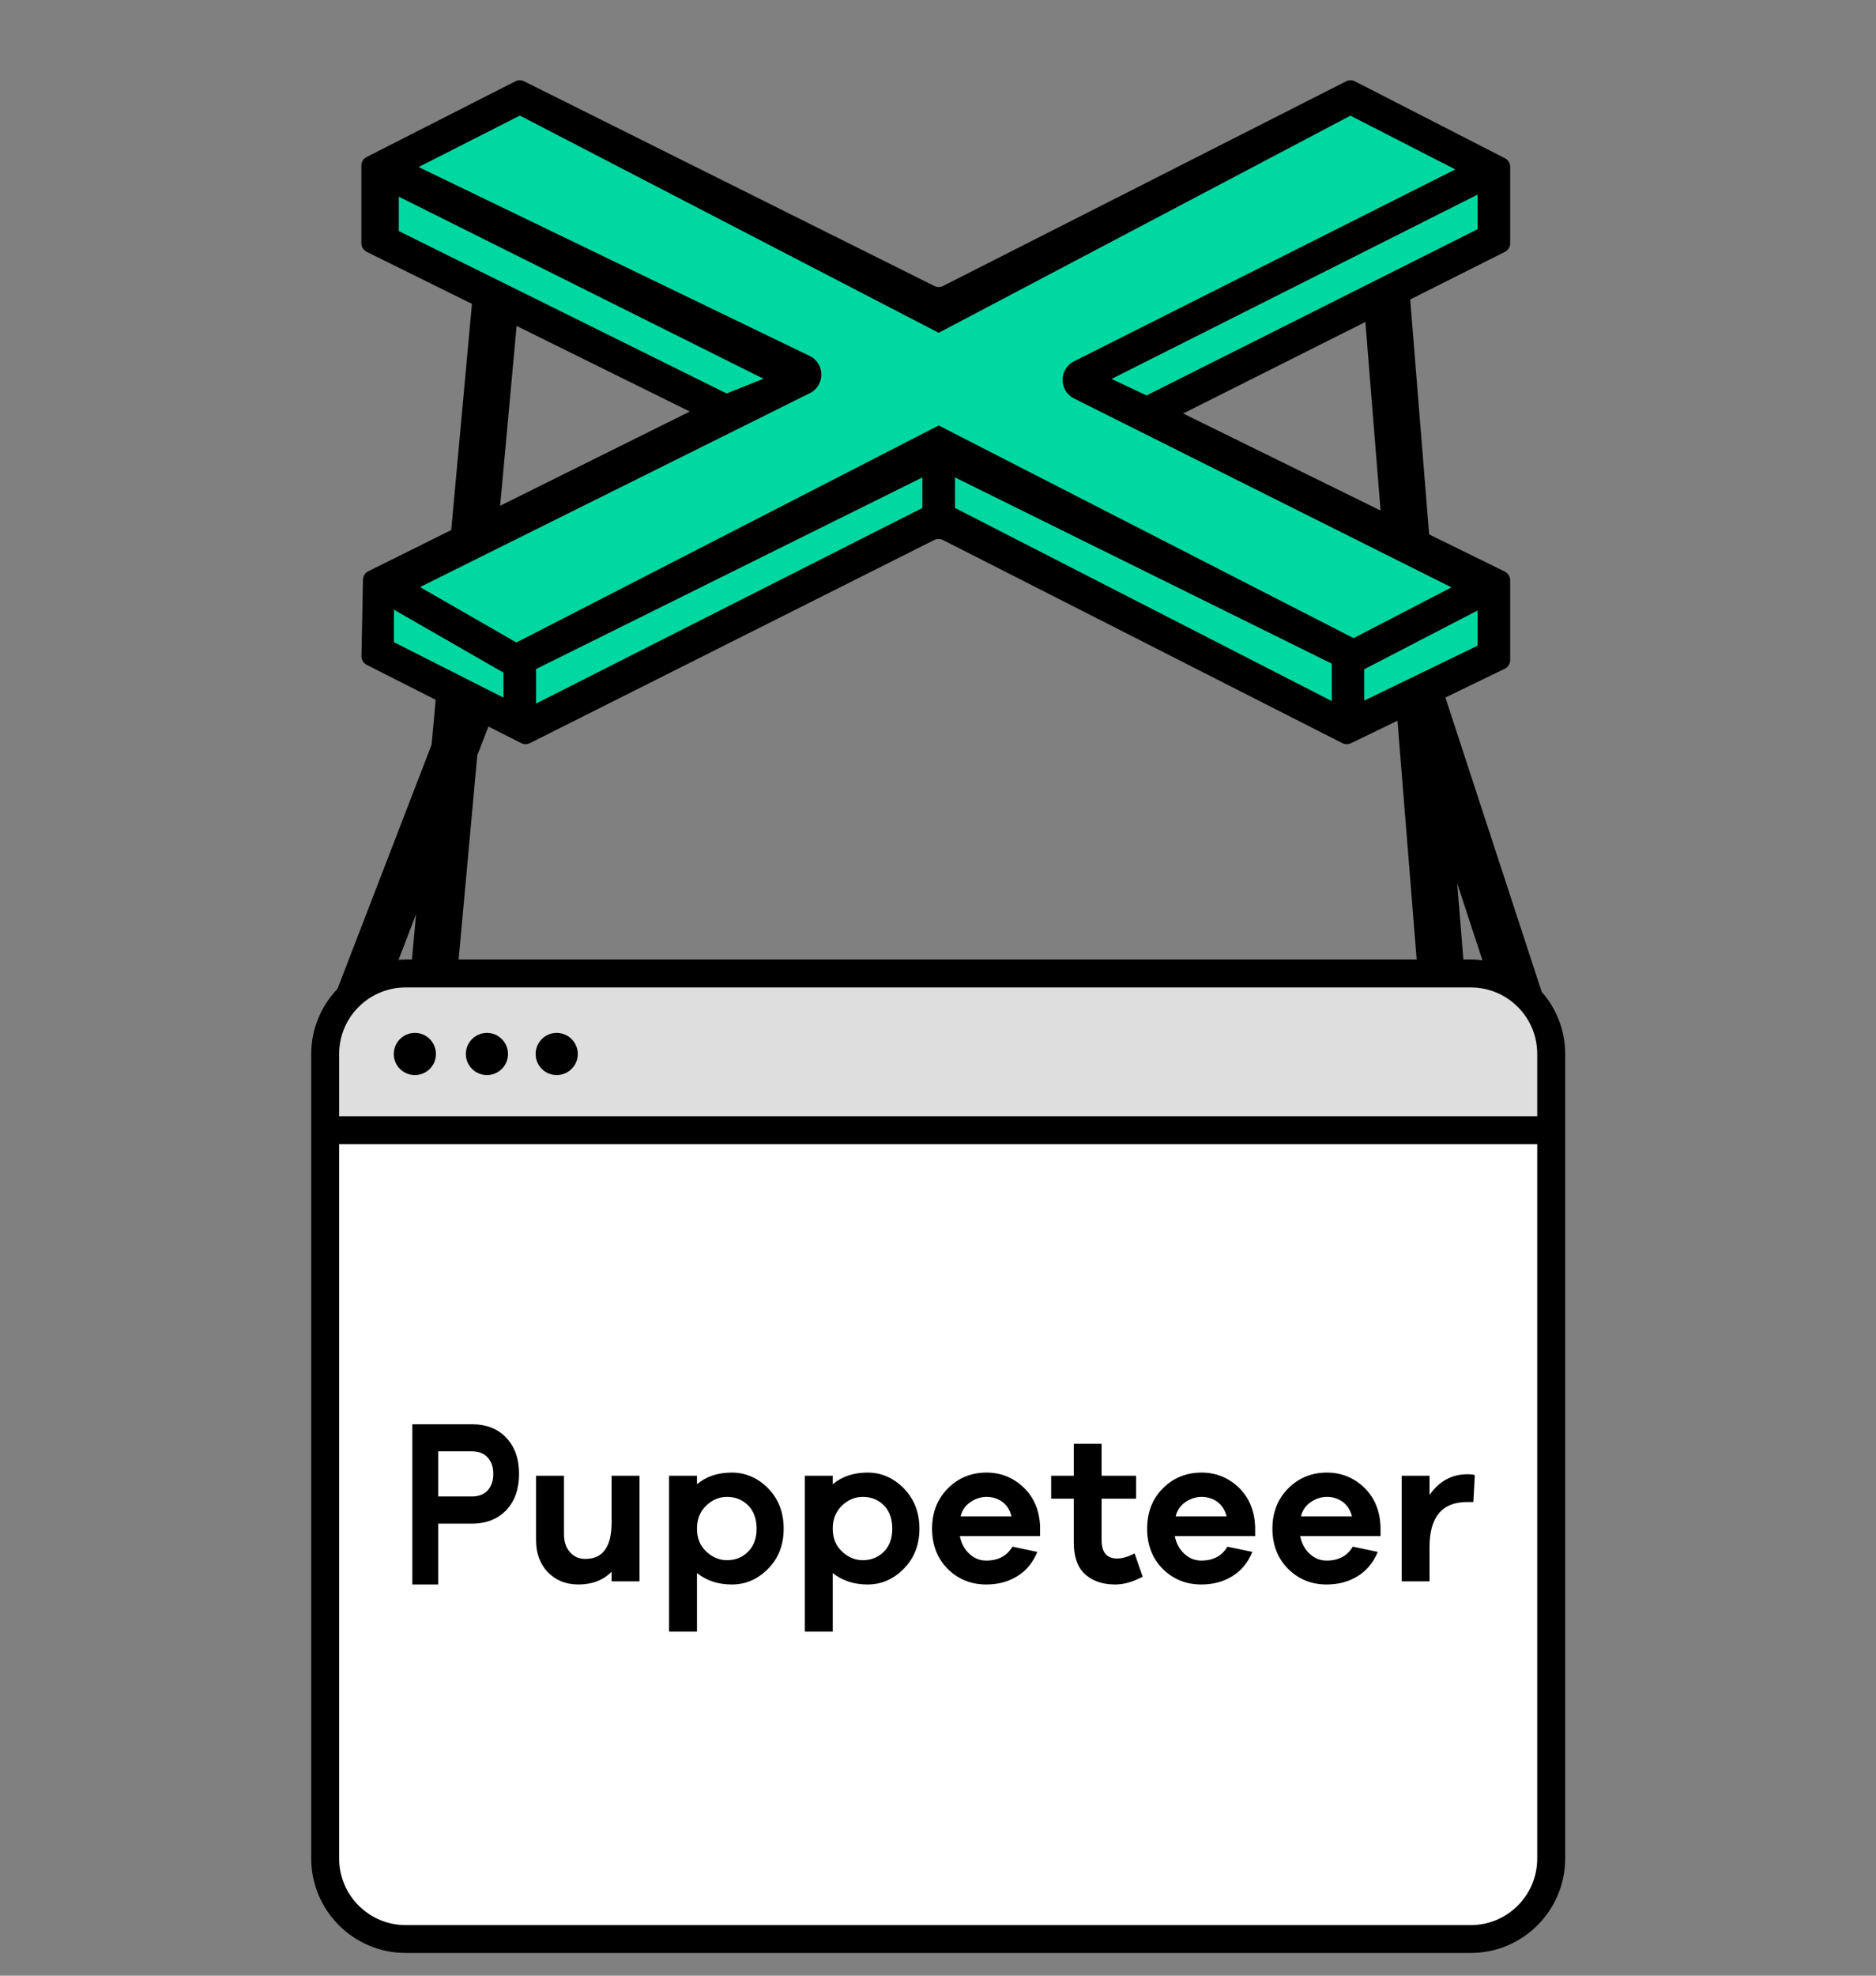
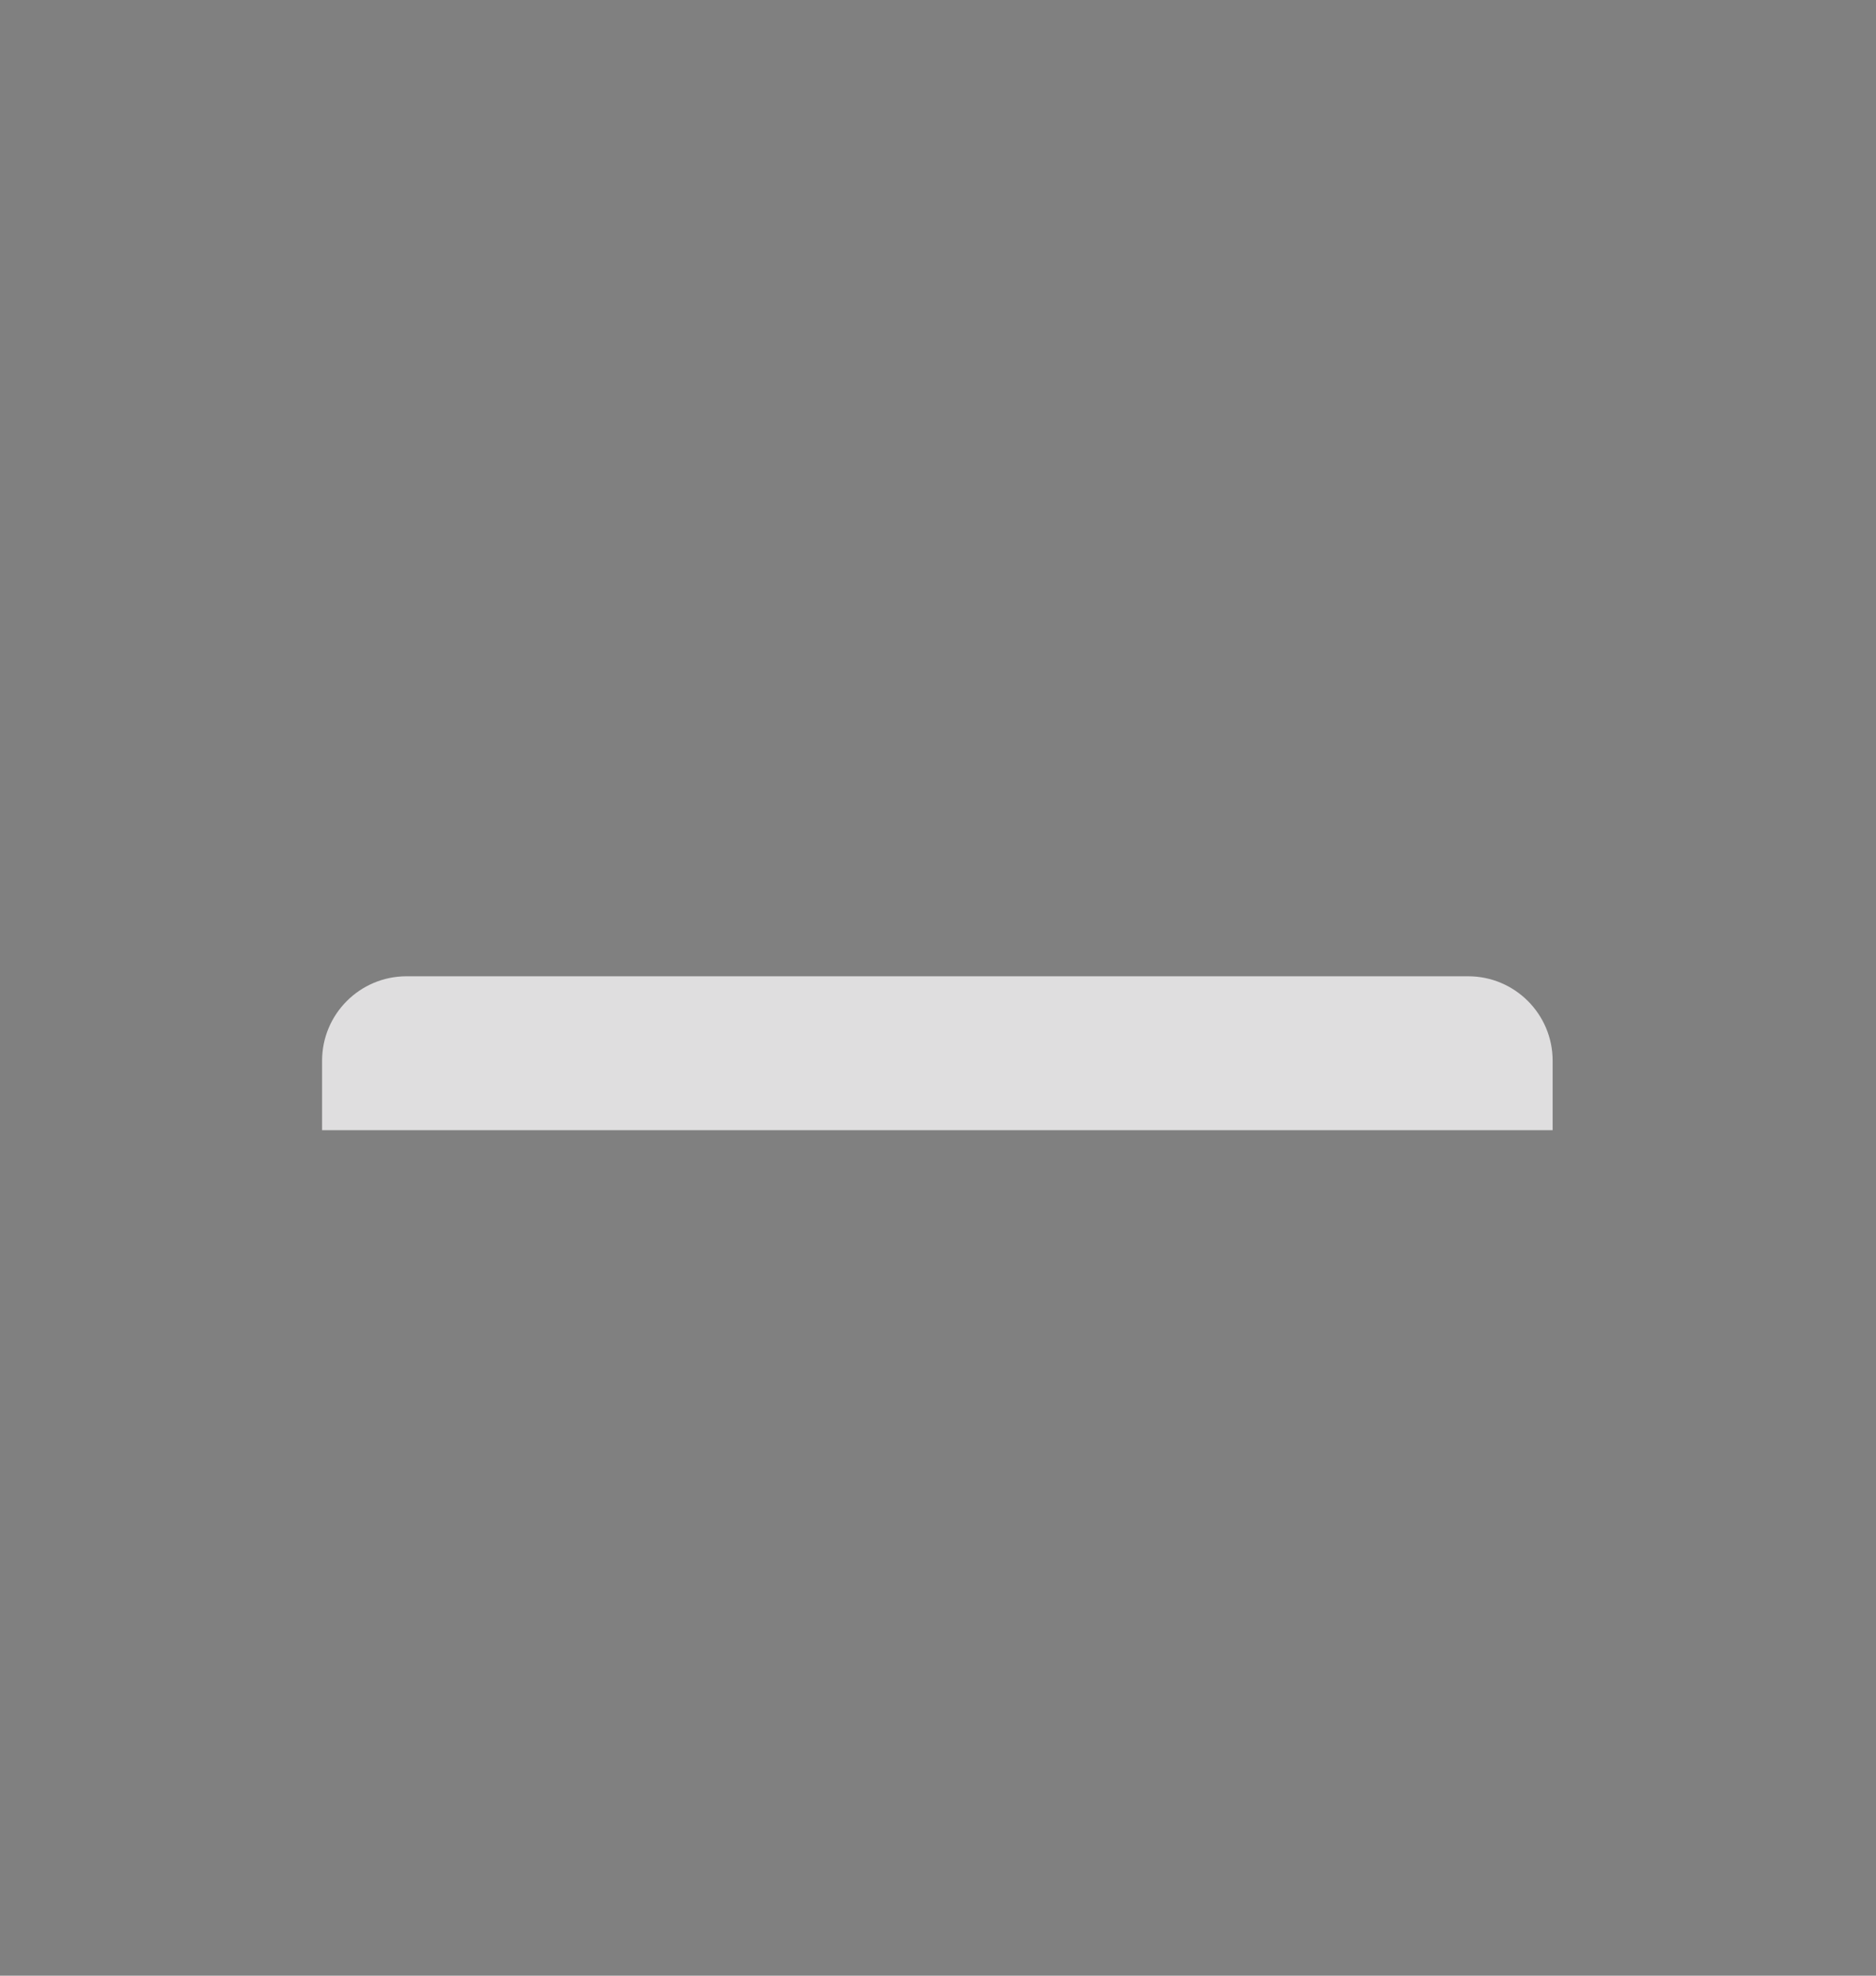
<svg xmlns="http://www.w3.org/2000/svg" width="19" height="20" viewBox="0 0 19 20" fill="none">
  <rect x="0" y="0" width="19" height="20" fill="#808080" stroke="none" />
  <g clip-path="url(#clip0_956_27720)">
    <path d="M15.725 11.441H3.262V10.738C3.262 10.266 3.645 9.883 4.117 9.883H14.87C15.342 9.883 15.725 10.266 15.725 10.738V11.441Z" fill="#DFDEDF" />
-     <path d="M14.857 19.592H4.13C3.65 19.592 3.262 19.203 3.262 18.724V11.441H15.725V18.724C15.725 19.203 15.336 19.592 14.857 19.592Z" fill="white" />
-     <path d="M15.569 11.3V10.669C15.569 10.297 15.268 9.996 14.896 9.996H4.109C3.737 9.996 3.435 10.297 3.435 10.669V11.3H15.569ZM15.569 18.814V11.582H3.435V18.814C3.435 19.186 3.737 19.488 4.109 19.488H14.896C15.268 19.488 15.569 19.186 15.569 18.814ZM4.172 9.713L4.214 9.255L4.036 9.717C4.06 9.715 4.084 9.713 4.109 9.713H4.172ZM14.758 8.941L14.821 9.713H14.896C14.936 9.713 14.975 9.716 15.014 9.721L14.758 8.941ZM15.614 10.04C15.762 10.209 15.852 10.428 15.852 10.669V18.814C15.852 19.341 15.423 19.77 14.896 19.77H4.109C3.581 19.77 3.152 19.341 3.152 18.814V10.669C3.152 10.414 3.254 10.182 3.418 10.01L4.371 7.539L4.787 2.997L5.256 3.04L4.881 7.132L5.013 7.183L4.834 7.647L4.645 9.713H14.348L13.81 3.029L14.279 2.991L14.597 6.933L14.597 6.933L15.614 10.04ZM4.202 10.456C4.32 10.456 4.415 10.552 4.415 10.67C4.415 10.788 4.32 10.883 4.202 10.883C4.084 10.883 3.988 10.788 3.988 10.67C3.988 10.552 4.084 10.456 4.202 10.456ZM4.932 10.456C5.049 10.456 5.145 10.552 5.145 10.67C5.145 10.788 5.049 10.883 4.932 10.883C4.814 10.883 4.718 10.788 4.718 10.67C4.718 10.552 4.814 10.456 4.932 10.456ZM5.638 10.456C5.756 10.456 5.852 10.552 5.852 10.67C5.852 10.788 5.756 10.883 5.638 10.883C5.52 10.883 5.425 10.788 5.425 10.67C5.425 10.552 5.52 10.456 5.638 10.456Z" fill="black" />
-     <path d="M4.94 15.087C4.977 15.045 4.996 14.989 4.996 14.92C4.996 14.85 4.977 14.797 4.94 14.755C4.901 14.712 4.847 14.692 4.778 14.692H4.438V15.149H4.778C4.847 15.149 4.901 15.129 4.94 15.087ZM4.778 14.418C4.925 14.418 5.04 14.462 5.127 14.554C5.214 14.645 5.257 14.768 5.257 14.92C5.257 15.074 5.214 15.194 5.129 15.286C5.042 15.377 4.927 15.424 4.778 15.424H4.438V16.04H4.176V14.418H4.778ZM6.194 15.412V14.939H6.477V16.008H6.194V15.911C6.108 15.997 5.997 16.04 5.858 16.04C5.729 16.04 5.627 15.997 5.547 15.914C5.468 15.83 5.429 15.723 5.429 15.59V14.939H5.712V15.53C5.712 15.605 5.731 15.667 5.772 15.712C5.811 15.757 5.862 15.781 5.928 15.781C6.106 15.781 6.194 15.659 6.194 15.412ZM7.579 15.706C7.635 15.648 7.663 15.571 7.663 15.475C7.663 15.378 7.635 15.299 7.579 15.241C7.521 15.183 7.451 15.153 7.363 15.153C7.284 15.153 7.213 15.183 7.151 15.243C7.089 15.303 7.059 15.38 7.059 15.475C7.059 15.569 7.089 15.646 7.151 15.704C7.213 15.764 7.284 15.794 7.363 15.794C7.451 15.794 7.521 15.764 7.579 15.706ZM7.412 14.907C7.552 14.907 7.676 14.961 7.781 15.068C7.886 15.177 7.937 15.312 7.937 15.475C7.937 15.637 7.886 15.772 7.781 15.879C7.676 15.986 7.554 16.04 7.412 16.04C7.273 16.04 7.155 16.001 7.059 15.924V16.517H6.776V14.939H7.059V15.025C7.153 14.946 7.271 14.907 7.412 14.907ZM8.954 15.706C9.01 15.648 9.037 15.571 9.037 15.475C9.037 15.378 9.01 15.299 8.954 15.241C8.896 15.183 8.826 15.153 8.738 15.153C8.659 15.153 8.588 15.183 8.526 15.243C8.464 15.303 8.434 15.38 8.434 15.475C8.434 15.569 8.464 15.646 8.526 15.704C8.588 15.764 8.659 15.794 8.738 15.794C8.826 15.794 8.896 15.764 8.954 15.706ZM8.787 14.907C8.926 14.907 9.05 14.961 9.155 15.068C9.26 15.177 9.312 15.312 9.312 15.475C9.312 15.637 9.26 15.772 9.155 15.879C9.05 15.986 8.928 16.04 8.787 16.04C8.648 16.04 8.53 16.001 8.434 15.924V16.517H8.151V14.939H8.434V15.025C8.528 14.946 8.646 14.907 8.787 14.907ZM9.729 15.35H10.245C10.228 15.284 10.196 15.235 10.151 15.203C10.106 15.171 10.053 15.153 9.992 15.153C9.935 15.153 9.879 15.171 9.83 15.205C9.778 15.239 9.744 15.288 9.729 15.35ZM9.992 14.907C10.138 14.907 10.264 14.959 10.369 15.059C10.474 15.162 10.528 15.293 10.534 15.453V15.55H9.721C9.736 15.624 9.768 15.684 9.817 15.729C9.866 15.774 9.922 15.798 9.988 15.798C10.11 15.798 10.198 15.751 10.254 15.657L10.506 15.71C10.461 15.819 10.393 15.901 10.303 15.956C10.213 16.012 10.108 16.04 9.988 16.04C9.834 16.04 9.703 15.986 9.598 15.882C9.494 15.777 9.44 15.639 9.44 15.475C9.44 15.31 9.494 15.173 9.601 15.066C9.706 14.961 9.836 14.907 9.992 14.907ZM11.314 15.777C11.367 15.777 11.427 15.759 11.491 15.725L11.573 15.961C11.474 16.014 11.382 16.04 11.294 16.04C11.164 16.04 11.061 16.003 10.986 15.933C10.911 15.862 10.875 15.757 10.875 15.614V15.171H10.646V14.939H10.875V14.616H11.157V14.939H11.506V15.171H11.157V15.592C11.157 15.714 11.209 15.777 11.314 15.777ZM11.907 15.35H12.423C12.406 15.284 12.373 15.235 12.329 15.203C12.284 15.171 12.23 15.153 12.17 15.153C12.112 15.153 12.057 15.171 12.007 15.205C11.956 15.239 11.922 15.288 11.907 15.35ZM12.17 14.907C12.316 14.907 12.442 14.959 12.547 15.059C12.652 15.162 12.705 15.293 12.712 15.453V15.55H11.898C11.913 15.624 11.945 15.684 11.995 15.729C12.044 15.774 12.099 15.798 12.166 15.798C12.288 15.798 12.376 15.751 12.431 15.657L12.684 15.71C12.639 15.819 12.57 15.901 12.481 15.956C12.391 16.012 12.286 16.04 12.166 16.04C12.012 16.04 11.881 15.986 11.776 15.882C11.671 15.777 11.618 15.639 11.618 15.475C11.618 15.31 11.671 15.173 11.778 15.066C11.883 14.961 12.014 14.907 12.17 14.907ZM13.176 15.35H13.693C13.675 15.284 13.643 15.235 13.598 15.203C13.553 15.171 13.5 15.153 13.44 15.153C13.382 15.153 13.326 15.171 13.277 15.205C13.226 15.239 13.191 15.288 13.176 15.35ZM13.44 14.907C13.585 14.907 13.712 14.959 13.817 15.059C13.922 15.162 13.975 15.293 13.982 15.453V15.55H13.168C13.183 15.624 13.215 15.684 13.264 15.729C13.313 15.774 13.369 15.798 13.435 15.798C13.558 15.798 13.645 15.751 13.701 15.657L13.954 15.71C13.909 15.819 13.84 15.901 13.75 15.956C13.66 16.012 13.556 16.04 13.435 16.04C13.281 16.04 13.151 15.986 13.046 15.882C12.941 15.777 12.887 15.639 12.887 15.475C12.887 15.31 12.941 15.173 13.048 15.066C13.153 14.961 13.284 14.907 13.44 14.907ZM14.862 14.924C14.894 14.924 14.919 14.926 14.937 14.933L14.922 15.205H14.86C14.605 15.205 14.478 15.357 14.478 15.663V16.008H14.196V14.939H14.478V15.134C14.575 14.995 14.703 14.924 14.862 14.924Z" fill="black" />
-     <path d="M13.623 7.392L15.148 6.656V5.92L11.625 4.237L15.148 2.423V1.713L13.676 1.029L9.504 3.106L5.262 1.029L3.895 1.766V2.397L7.207 4.211L3.895 5.894V6.656L5.314 7.392L9.521 5.236L13.623 7.392Z" fill="#00D8A2" />
-     <path d="M13.817 7.092V6.775L14.965 6.18V6.536L13.817 7.092ZM3.99 6.172L5.099 6.809V7.062L3.99 6.501V6.172ZM9.672 4.833L13.488 6.718V7.097L9.672 5.142V4.833ZM5.429 6.773L9.342 4.833V5.142L5.429 7.122V6.773ZM8.2 3.603L4.24 1.691L5.265 1.17L9.507 3.369L13.677 1.171L14.739 1.715L10.877 3.658C10.723 3.736 10.723 3.956 10.878 4.034L14.7 5.946L13.709 6.46L9.507 4.307L5.23 6.504L4.254 5.943L8.202 3.98C8.358 3.903 8.357 3.679 8.2 3.603ZM4.039 2.339V1.991L7.732 3.834L7.359 3.983L4.039 2.339ZM11.612 4.003C11.607 4 11.258 3.836 11.258 3.836L14.965 1.97V2.32L11.612 4.003ZM11.983 4.186L15.241 2.55C15.274 2.533 15.295 2.5 15.295 2.463V1.689C15.295 1.652 15.274 1.619 15.242 1.602L13.722 0.823C13.694 0.809 13.661 0.809 13.634 0.823L9.551 2.895C9.523 2.909 9.491 2.909 9.463 2.895L5.308 0.823C5.28 0.809 5.248 0.809 5.22 0.823L3.714 1.589C3.681 1.605 3.66 1.639 3.66 1.676V2.462C3.66 2.5 3.681 2.533 3.715 2.55L6.986 4.166L3.73 5.783C3.697 5.8 3.676 5.833 3.676 5.869L3.661 6.642C3.661 6.68 3.681 6.714 3.715 6.731L5.279 7.523C5.307 7.537 5.34 7.537 5.367 7.523L9.463 5.466C9.49 5.453 9.523 5.453 9.551 5.467L13.595 7.523C13.623 7.537 13.655 7.537 13.682 7.524L15.24 6.77C15.274 6.753 15.295 6.719 15.295 6.682V5.874C15.295 5.837 15.274 5.803 15.24 5.786L11.983 4.186Z" fill="black" />
  </g>
  <defs>
    <clipPath id="clip0_956_27720">
      <rect width="19" height="19" fill="white" transform="translate(0 0.812)" />
    </clipPath>
  </defs>
</svg>